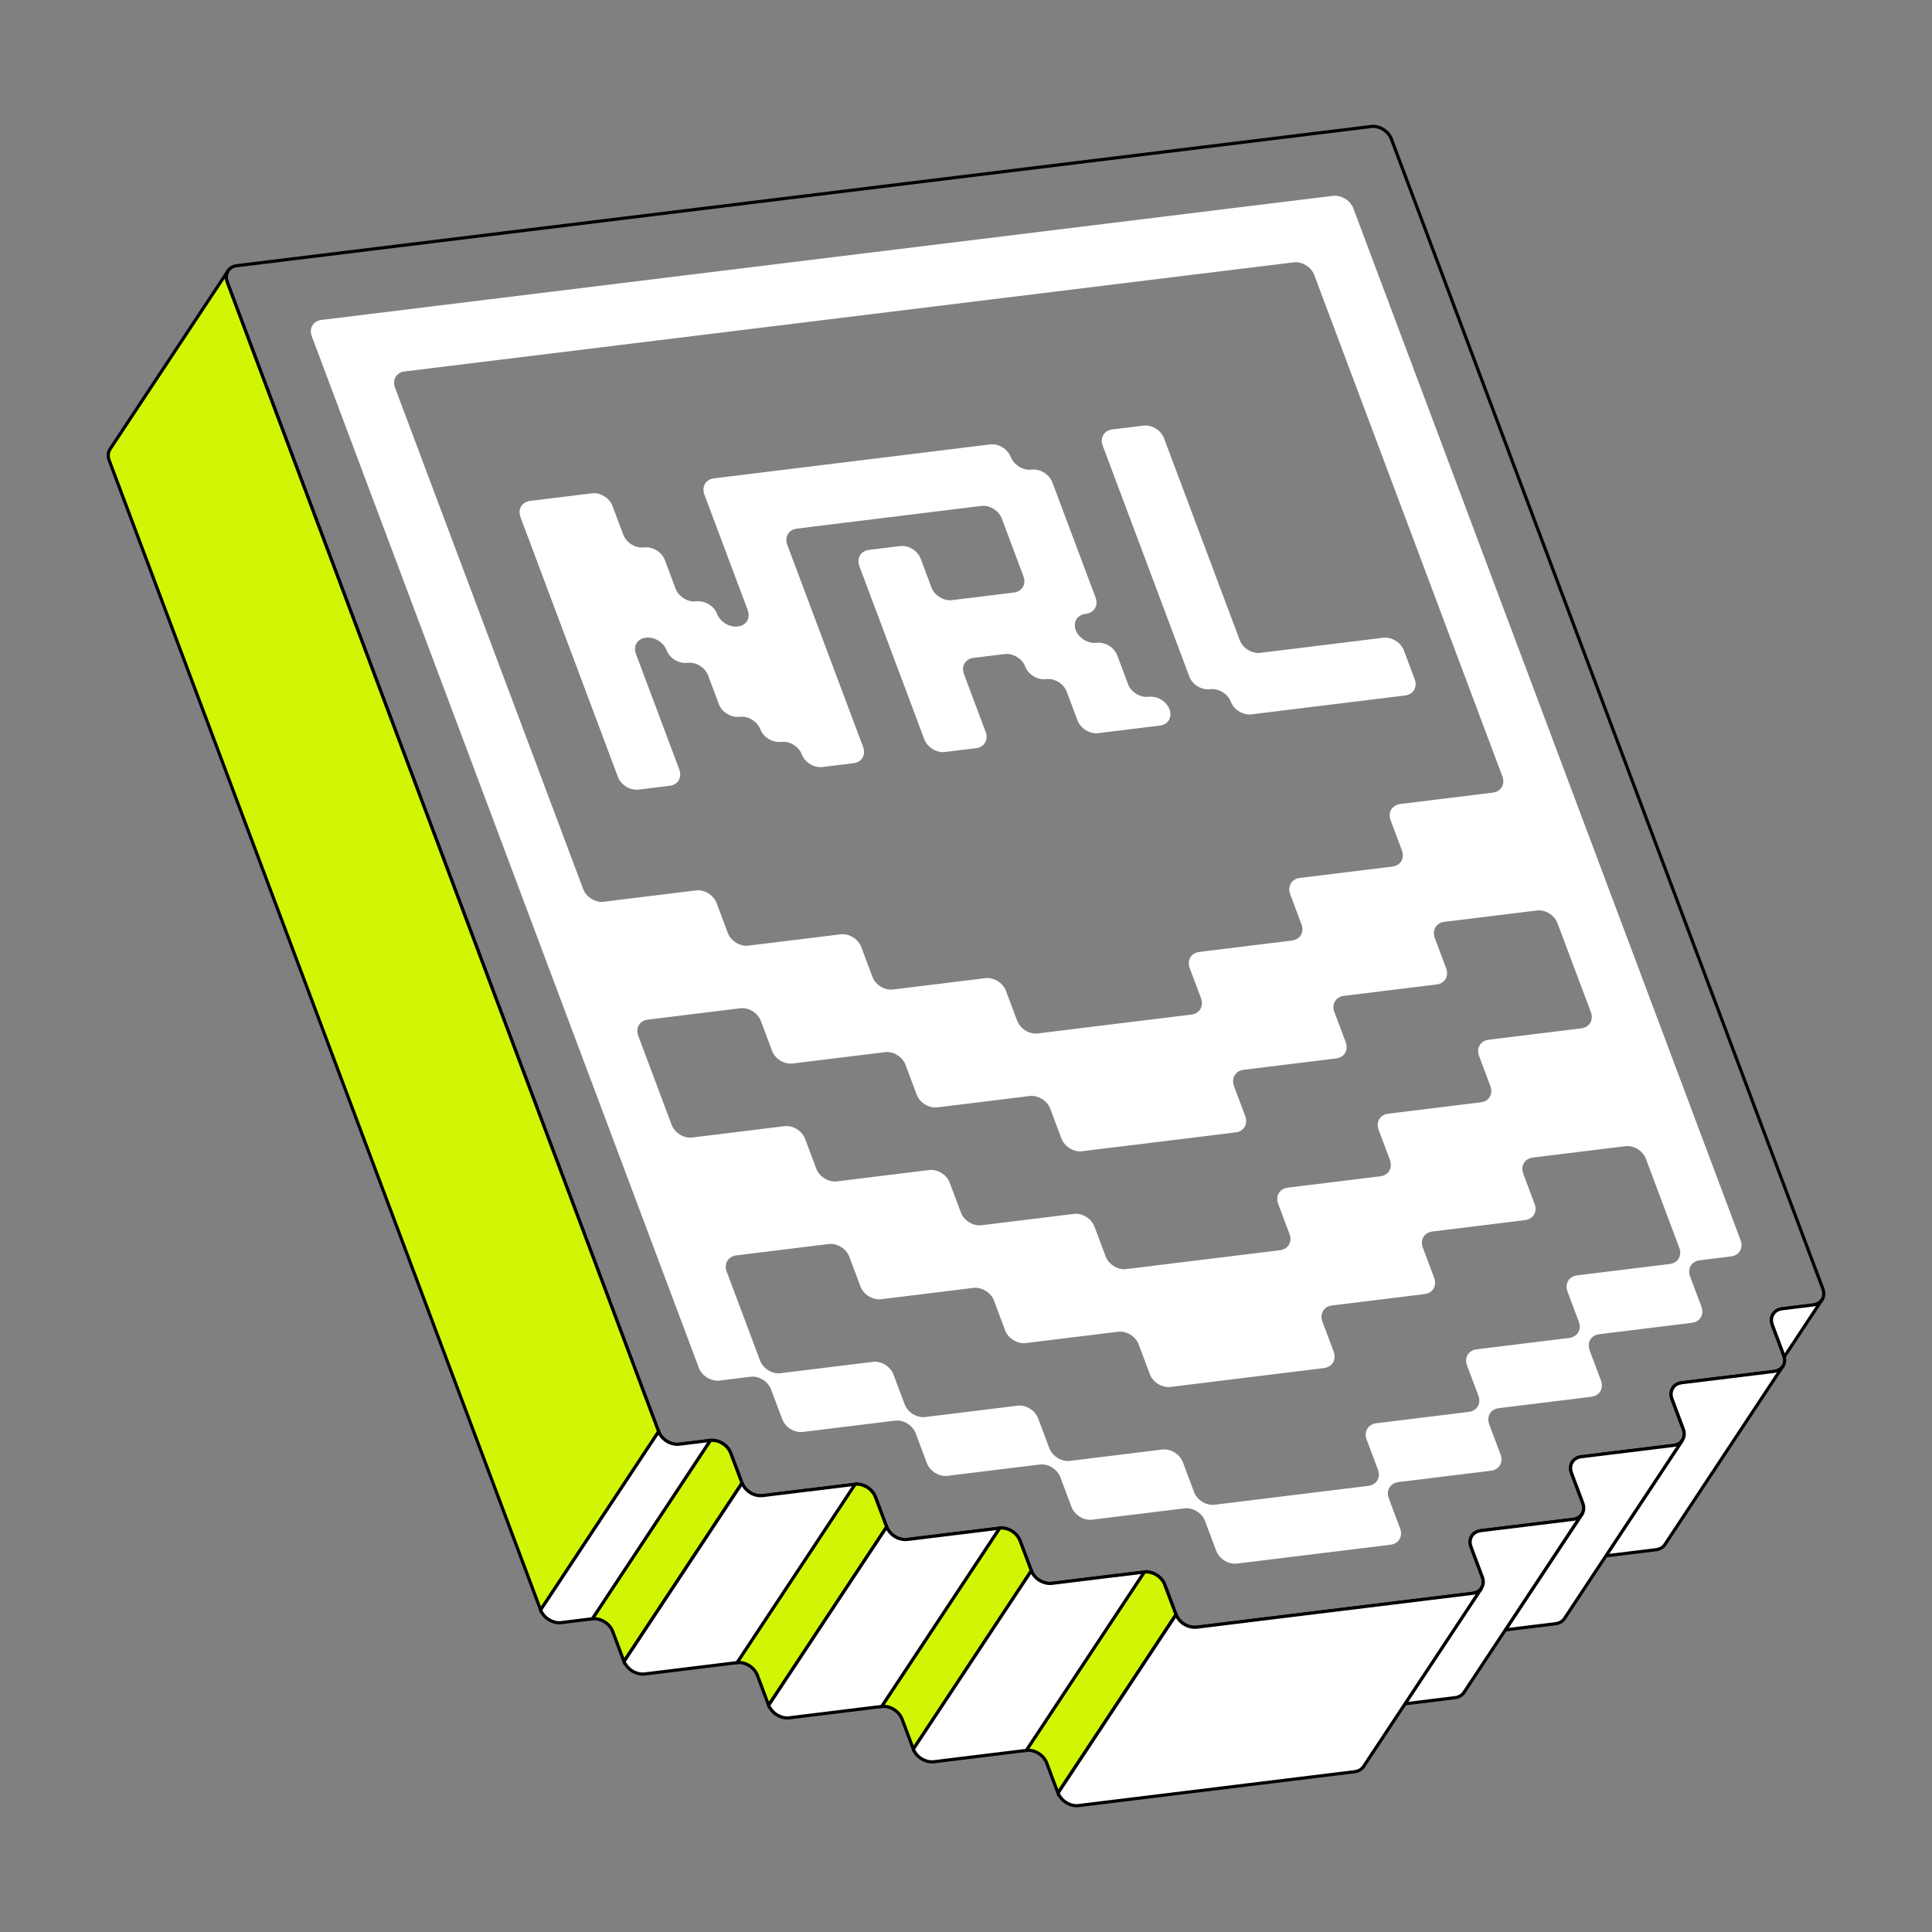
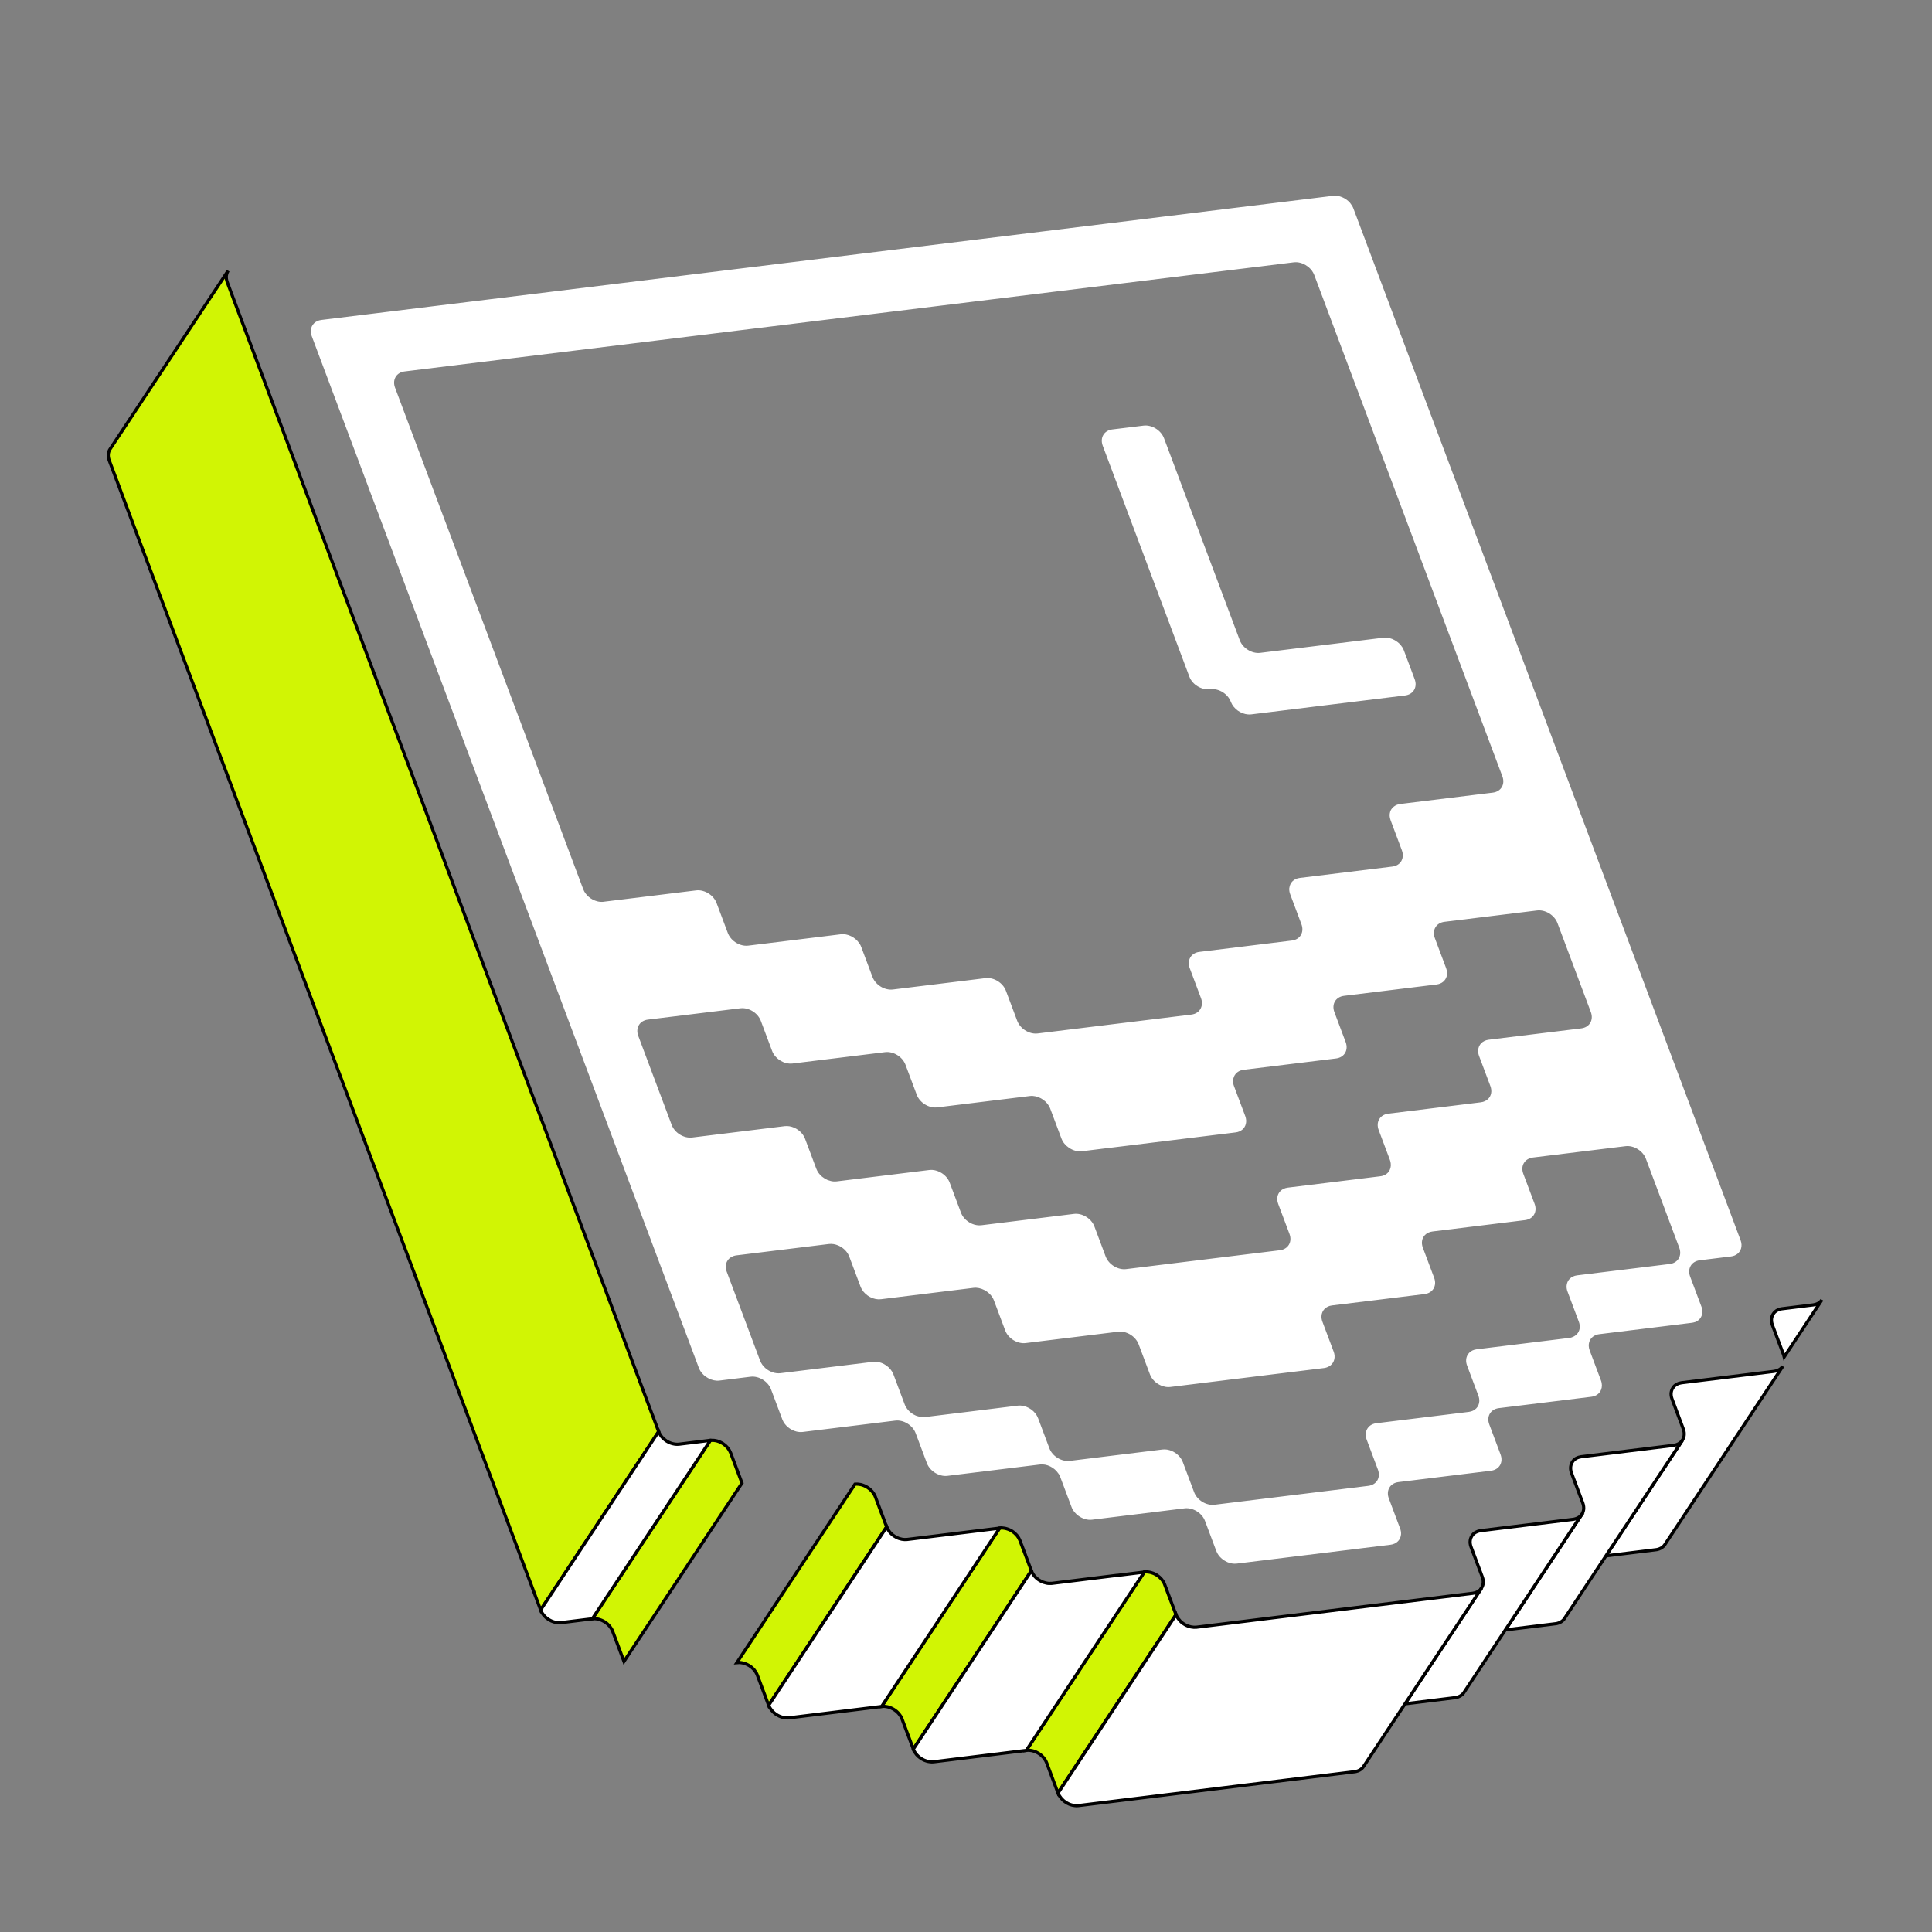
<svg xmlns="http://www.w3.org/2000/svg" width="146" height="146" viewBox="0 0 146 146" fill="none">
  <rect x="0" y="0" width="146" height="146" fill="#808080" stroke="none" />
-   <path d="M103.604 9.554C104.229 9.477 104.921 9.903 105.148 10.509L106.41 13.871L108.082 18.324L109.752 22.777L111.422 27.23L113.094 31.683L114.764 36.136L116.436 40.589L118.106 45.042L119.778 49.495L121.449 53.951L123.121 58.404L124.791 62.857L126.463 67.31L128.133 71.763L129.804 76.216L131.475 80.669L133.145 85.122L134.817 89.575L136.489 94.031L137.749 97.389C137.977 97.993 137.651 98.545 137.026 98.623L134.664 98.913C134.039 98.991 133.713 99.541 133.94 100.143L134.792 102.414C135.019 103.016 134.693 103.566 134.068 103.644L130.571 104.073L127.075 104.502C126.45 104.58 126.124 105.13 126.351 105.731L127.203 108.003C127.43 108.605 127.104 109.155 126.475 109.233L122.978 109.662L119.486 110.091C118.856 110.168 118.531 110.72 118.757 111.32L119.61 113.592C119.836 114.194 119.515 114.744 118.886 114.821L115.389 115.251L111.892 115.68C111.267 115.757 110.942 116.308 111.168 116.909L112.021 119.181C112.247 119.783 111.921 120.333 111.297 120.41L107.8 120.84L103.17 121.408L98.54 121.975L93.911 122.543L90.414 122.973C89.789 123.05 89.097 122.622 88.871 122.022L88.018 119.75C87.793 119.149 87.101 118.723 86.472 118.8L82.975 119.229L79.483 119.658C78.854 119.736 78.162 119.309 77.936 118.708L77.083 116.436C76.858 115.835 76.17 115.408 75.54 115.486L72.043 115.915L68.546 116.344C67.921 116.422 67.229 115.994 67.003 115.394L66.15 113.122C65.926 112.52 65.234 112.094 64.609 112.172L61.112 112.601L57.615 113.03C56.99 113.107 56.298 112.68 56.072 112.08L55.219 109.808C54.993 109.206 54.303 108.78 53.676 108.857L51.314 109.148C50.689 109.225 49.997 108.797 49.769 108.193L48.509 104.835L46.837 100.379L45.166 95.926L43.496 91.473L41.824 87.02L40.154 82.567L38.482 78.114L36.812 73.661L35.142 69.208L33.47 64.755L31.798 60.299L30.126 55.846L28.456 51.393L26.784 46.94L25.114 42.487L23.442 38.034L21.771 33.581L20.101 29.128L18.429 24.675L17.167 21.313C16.94 20.707 17.265 20.157 17.89 20.079L21.387 19.65L26.017 19.082L30.646 18.514L35.276 17.946L39.906 17.378L44.535 16.81L49.169 16.241L53.799 15.673L58.428 15.105L63.058 14.537L67.688 13.969L72.317 13.401L76.947 12.833L81.577 12.265L86.207 11.697L90.841 11.128L95.47 10.56L100.1 9.992L103.597 9.563L103.604 9.554Z" stroke="black" stroke-width="0.24" stroke-miterlimit="10" />
  <path d="M103.358 48.337L101.046 48.622L98.729 48.906L96.416 49.19L95.232 49.336C95.076 49.355 94.915 49.343 94.759 49.303C94.759 49.303 94.759 49.303 94.757 49.303C94.68 49.285 94.604 49.258 94.53 49.227C94.527 49.227 94.525 49.225 94.522 49.223C94.226 49.095 93.962 48.876 93.795 48.601C93.753 48.533 93.718 48.46 93.69 48.385L93.281 47.294L92.464 45.115L91.645 42.931L90.827 40.751L90.008 38.567L89.191 36.387L88.373 34.207L87.964 33.118C87.907 32.966 87.821 32.826 87.714 32.702C87.608 32.578 87.481 32.471 87.342 32.385C87.063 32.213 86.733 32.125 86.421 32.163L85.237 32.308L84.057 32.452C83.432 32.529 83.107 33.08 83.334 33.686L83.743 34.776L84.561 36.956L85.378 39.136L86.199 41.32L87.016 43.5L87.836 45.684L88.653 47.864L89.471 50.044L89.881 51.137C90.107 51.739 90.799 52.165 91.469 52.083C92.099 52.006 92.785 52.429 93.013 53.034C93.21 53.559 93.765 53.952 94.322 53.99C94.328 53.99 94.334 53.99 94.34 53.99C94.413 53.994 94.487 53.993 94.56 53.984L95.547 53.863L95.739 53.84L98.056 53.555L99.026 53.435L100.368 53.27L101.93 53.078L102.685 52.986L104.998 52.701L106.182 52.556C106.807 52.479 107.132 51.928 106.906 51.327L106.497 50.236L106.17 49.363L106.087 49.143C106.061 49.071 106.026 49.004 105.988 48.938C105.986 48.934 105.985 48.93 105.982 48.927C105.963 48.895 105.938 48.867 105.916 48.838C105.89 48.801 105.868 48.765 105.839 48.731C105.769 48.649 105.687 48.578 105.601 48.512C105.361 48.328 105.072 48.207 104.78 48.187C104.702 48.181 104.623 48.182 104.544 48.192L103.36 48.337H103.358Z" fill="white" />
  <path d="M132.545 103.82L130.87 104.026L132.545 103.82Z" fill="white" />
  <path d="M137.63 98.296C137.613 98.316 137.598 98.338 137.578 98.359C137.576 98.36 137.575 98.363 137.572 98.364C137.559 98.377 137.541 98.388 137.527 98.401C137.515 98.411 137.501 98.42 137.487 98.43C137.458 98.452 137.429 98.472 137.397 98.49C137.387 98.496 137.376 98.5 137.366 98.506C137.346 98.516 137.324 98.525 137.303 98.535C137.268 98.55 137.233 98.563 137.197 98.573C137.192 98.573 137.188 98.576 137.184 98.576C137.133 98.591 137.081 98.604 137.026 98.611L134.664 98.902C134.664 98.902 134.662 98.902 134.661 98.902C134.602 98.909 134.548 98.924 134.494 98.939C134.471 98.945 134.449 98.951 134.427 98.96C134.413 98.966 134.399 98.973 134.385 98.979C134.353 98.992 134.321 99.007 134.291 99.023C134.28 99.029 134.268 99.034 134.258 99.04C134.236 99.053 134.218 99.07 134.199 99.084C134.169 99.107 134.138 99.129 134.11 99.156C134.091 99.175 134.077 99.197 134.059 99.217C133.867 99.449 133.805 99.781 133.938 100.131L134.791 102.403C134.808 102.451 134.817 102.498 134.829 102.544L137.684 98.228C137.668 98.252 137.648 98.272 137.629 98.294L137.63 98.296Z" fill="white" stroke="black" stroke-width="0.24" stroke-miterlimit="10" />
  <path d="M126.848 109.101C126.818 109.118 126.784 109.133 126.752 109.147C126.774 109.137 126.797 109.128 126.819 109.117C126.829 109.111 126.84 109.106 126.85 109.101H126.848Z" fill="white" />
  <path d="M134.62 103.38C134.62 103.38 134.617 103.384 134.616 103.386C134.603 103.399 134.585 103.409 134.57 103.422C134.557 103.434 134.543 103.443 134.53 103.453C134.502 103.473 134.473 103.494 134.44 103.511C134.43 103.517 134.42 103.523 134.408 103.527C134.386 103.539 134.363 103.548 134.341 103.558C134.308 103.571 134.274 103.584 134.239 103.595C134.235 103.595 134.23 103.597 134.226 103.599C134.191 103.609 134.154 103.615 134.119 103.622C134.106 103.625 134.093 103.63 134.08 103.631C134.075 103.631 134.073 103.633 134.07 103.634L132.545 103.821L130.869 104.027L130.573 104.063L127.076 104.492C127.016 104.5 126.961 104.516 126.907 104.53C126.885 104.536 126.863 104.542 126.843 104.549C126.828 104.554 126.816 104.561 126.803 104.567C126.77 104.58 126.738 104.595 126.707 104.612C126.695 104.618 126.684 104.624 126.673 104.63C126.653 104.643 126.635 104.657 126.616 104.672C126.586 104.695 126.554 104.717 126.526 104.744C126.507 104.763 126.492 104.784 126.475 104.805C126.282 105.037 126.222 105.368 126.354 105.719L127.206 107.991C127.338 108.341 127.278 108.671 127.084 108.905C127.103 108.883 127.124 108.861 127.14 108.837L121.357 117.576L121.655 117.539L125.152 117.11C125.183 117.107 125.213 117.101 125.241 117.095C125.264 117.091 125.285 117.081 125.308 117.075C125.334 117.067 125.361 117.06 125.386 117.051C125.424 117.038 125.457 117.021 125.491 117.003C125.513 116.992 125.534 116.983 125.555 116.97C125.59 116.948 125.621 116.923 125.653 116.897C125.667 116.885 125.683 116.875 125.698 116.86C125.74 116.819 125.778 116.775 125.81 116.726L134.728 103.247C134.712 103.27 134.692 103.291 134.673 103.313C134.655 103.333 134.641 103.355 134.62 103.376V103.38Z" fill="white" stroke="black" stroke-width="0.24" stroke-miterlimit="10" />
  <path d="M127.025 108.974C127.025 108.974 127.028 108.971 127.029 108.968C127.002 108.996 126.97 109.017 126.938 109.041C126.952 109.031 126.967 109.02 126.98 109.009C126.994 108.996 127.012 108.985 127.025 108.972V108.974Z" fill="white" />
  <path d="M126.645 109.186C126.593 109.2 126.544 109.213 126.488 109.221C126.539 109.213 126.586 109.202 126.634 109.188C126.639 109.188 126.642 109.187 126.646 109.186H126.645Z" fill="white" />
  <path d="M128.08 99.916C128.551 99.748 128.77 99.264 128.575 98.741L127.722 96.469C127.497 95.868 127.821 95.317 128.446 95.24L130.81 94.949C131.2 94.901 131.474 94.668 131.569 94.352C131.626 94.164 131.619 93.945 131.534 93.72L130.773 91.692L130.702 91.501L130.273 90.358L128.601 85.906L126.931 81.453L125.26 77L123.59 72.547L122.754 70.319L121.917 68.091L120.247 63.64L118.575 59.187L116.905 54.734L115.711 51.552L115.233 50.282L113.561 45.831L111.891 41.377L110.221 36.926L108.551 32.473L106.878 28.017L105.626 24.682L105.207 23.564L103.536 19.111L102.274 15.749C102.226 15.619 102.152 15.499 102.065 15.389C102.052 15.372 102.041 15.353 102.026 15.335C101.706 14.966 101.201 14.74 100.732 14.798L97.236 15.227L92.606 15.795L87.972 16.365L83.342 16.933L78.713 17.501L74.083 18.069L69.453 18.637L64.824 19.204L60.194 19.772L55.564 20.34L50.935 20.908L46.301 21.478L41.671 22.046L37.041 22.614L32.412 23.181L27.782 23.75L24.285 24.179C23.817 24.236 23.516 24.561 23.491 24.973C23.482 25.11 23.504 25.258 23.561 25.408L24.823 28.77L26.493 33.222L27.328 35.448L28.163 37.675L29 39.903L29.836 42.131L31.506 46.584L33.177 51.037L34.849 55.488L36.519 59.941L38.189 64.393L39.859 68.846L41.529 73.297L43.2 77.751L44.873 82.206L46.543 86.659L48.213 91.112L49.883 95.564L51.554 100.017L52.055 101.351L52.246 101.861L52.815 103.379C52.843 103.454 52.88 103.527 52.92 103.595C53.068 103.838 53.293 104.035 53.55 104.166C53.804 104.296 54.085 104.362 54.358 104.33L56.722 104.039C57.347 103.962 58.039 104.39 58.265 104.99L59.118 107.261C59.287 107.713 59.718 108.064 60.188 108.181C60.344 108.219 60.505 108.232 60.661 108.213L64.158 107.784L65.016 107.679L67.655 107.355C67.731 107.346 67.808 107.345 67.885 107.349C67.887 107.349 67.89 107.349 67.891 107.349C67.97 107.355 68.049 107.367 68.128 107.387C68.284 107.425 68.436 107.491 68.576 107.577C68.715 107.663 68.842 107.77 68.947 107.892C68.947 107.892 68.947 107.892 68.948 107.894C69.055 108.016 69.139 108.156 69.196 108.307L70.049 110.579C70.077 110.653 70.113 110.726 70.154 110.795C70.268 110.983 70.43 111.144 70.615 111.268C70.906 111.463 71.258 111.57 71.591 111.529L75.088 111.1L78.584 110.671C79.111 110.606 79.675 110.897 79.978 111.347C79.993 111.367 80.009 111.386 80.022 111.408C80.065 111.478 80.1 111.551 80.127 111.625L80.979 113.893C81.078 114.157 81.269 114.383 81.501 114.551C81.801 114.767 82.171 114.886 82.525 114.842L86.022 114.413L89.518 113.983C90.143 113.906 90.835 114.332 91.063 114.938L91.914 117.206C91.999 117.432 92.149 117.633 92.337 117.792C92.348 117.801 92.359 117.809 92.37 117.816C92.488 117.911 92.618 117.992 92.755 118.051C92.98 118.146 93.224 118.188 93.459 118.16L95.564 117.902L96.955 117.731L101.585 117.163L102.974 116.992L105.082 116.734C105.55 116.677 105.85 116.351 105.876 115.938C105.885 115.8 105.861 115.652 105.804 115.502L104.953 113.234C104.839 112.932 104.864 112.643 104.996 112.42C105.127 112.196 105.364 112.04 105.677 112.001L109.174 111.571L112.671 111.142C112.983 111.104 113.221 110.948 113.353 110.726C113.385 110.671 113.411 110.611 113.43 110.548C113.449 110.485 113.461 110.418 113.465 110.349C113.465 110.346 113.465 110.342 113.465 110.339C113.472 110.205 113.45 110.06 113.395 109.913L112.544 107.645C112.316 107.041 112.642 106.489 113.267 106.412L116.763 105.983L120.26 105.553C120.622 105.509 120.878 105.305 120.99 105.028C121.073 104.823 121.08 104.579 120.984 104.324L120.131 102.052C120.047 101.827 120.039 101.608 120.096 101.42C120.115 101.357 120.142 101.297 120.175 101.242C120.307 101.019 120.546 100.862 120.86 100.823L124.357 100.394L125.504 100.253L127.853 99.964C127.935 99.954 128.011 99.935 128.083 99.91L128.08 99.916ZM45.616 68.147C45.46 68.166 45.299 68.154 45.143 68.115C44.674 67.999 44.242 67.646 44.073 67.195L42.811 63.832L41.141 59.381L39.471 54.928L37.799 50.475L36.129 46.022L34.459 41.57L32.785 37.114L31.115 32.661L29.854 29.299C29.657 28.773 29.88 28.284 30.359 28.119C30.428 28.096 30.501 28.078 30.579 28.07L34.076 27.64L38.706 27.072L43.335 26.505L46.809 26.078L47.967 25.936L49.511 25.747L52.601 25.367L57.23 24.799L61.86 24.231L66.49 23.663L71.119 23.095L73.435 22.811L75.75 22.526L80.38 21.958L85.01 21.39L88.714 20.935L89.639 20.821L90.799 20.679L94.275 20.253L97.772 19.823C97.849 19.815 97.929 19.812 98.008 19.818C98.312 19.838 98.615 19.968 98.861 20.167C98.871 20.175 98.884 20.183 98.894 20.191C99.081 20.351 99.23 20.551 99.315 20.774L100.576 24.136L102.246 28.588L103.92 33.044L105.59 37.497L107.26 41.948L108.93 46.401L110.602 50.854L112.272 55.307L113.534 58.67C113.759 59.271 113.434 59.822 112.81 59.899L111.662 60.039L109.313 60.328L106.305 60.698L105.816 60.758C105.623 60.781 105.464 60.852 105.336 60.953C105.254 61.016 105.183 61.089 105.131 61.177C105.098 61.232 105.072 61.292 105.053 61.355C104.996 61.544 105.003 61.762 105.088 61.987L105.94 64.259C106.021 64.473 106.029 64.679 105.981 64.862C105.965 64.92 105.943 64.975 105.917 65.028C105.91 65.041 105.907 65.056 105.899 65.069C105.769 65.292 105.531 65.448 105.216 65.487L101.719 65.916L98.223 66.345C97.777 66.399 97.488 66.697 97.439 67.082C97.436 67.103 97.43 67.12 97.428 67.142C97.428 67.149 97.428 67.157 97.428 67.164C97.424 67.295 97.445 67.436 97.499 67.579L98.35 69.846C98.405 69.993 98.426 70.137 98.42 70.272C98.42 70.275 98.42 70.28 98.42 70.284C98.411 70.421 98.373 70.55 98.307 70.661C98.176 70.883 97.938 71.039 97.626 71.077L94.129 71.506L90.632 71.935C90.007 72.013 89.682 72.563 89.909 73.169L90.761 75.436C90.861 75.707 90.848 75.962 90.752 76.174C90.632 76.436 90.384 76.628 90.037 76.67L86.54 77.099L81.91 77.667L78.413 78.097C78.022 78.145 77.606 77.996 77.292 77.73C77.229 77.677 77.171 77.619 77.118 77.556C77.012 77.432 76.926 77.292 76.869 77.142L76.017 74.873C75.79 74.267 75.099 73.842 74.473 73.918L70.976 74.347L67.48 74.776C67.164 74.814 66.834 74.728 66.555 74.558C66.275 74.385 66.046 74.13 65.933 73.826L65.082 71.559C65.054 71.483 65.018 71.41 64.977 71.341C64.964 71.319 64.946 71.302 64.933 71.28C64.629 70.83 64.064 70.54 63.539 70.604L60.042 71.033L56.545 71.462C56.154 71.51 55.737 71.362 55.423 71.094C55.236 70.935 55.087 70.735 55.002 70.51L54.15 68.239C54.065 68.014 53.915 67.812 53.728 67.653C53.539 67.494 53.315 67.377 53.081 67.319C53.004 67.3 52.923 67.287 52.844 67.281C52.766 67.275 52.687 67.276 52.608 67.287L51.843 67.38L49.111 67.716L45.614 68.145L45.616 68.147ZM52.301 85.96C51.676 86.037 50.984 85.61 50.757 85.005L49.497 81.647L48.235 78.285C48.121 77.983 48.146 77.694 48.278 77.47C48.409 77.247 48.645 77.091 48.959 77.051L52.456 76.622L55.953 76.193C56.186 76.163 56.43 76.206 56.657 76.302C56.731 76.334 56.804 76.372 56.874 76.415C57.013 76.501 57.14 76.607 57.246 76.731C57.353 76.856 57.439 76.996 57.496 77.147L58.347 79.415C58.404 79.567 58.49 79.707 58.597 79.831C58.756 80.016 58.962 80.165 59.187 80.26C59.261 80.292 59.337 80.317 59.414 80.336C59.414 80.336 59.416 80.336 59.417 80.336C59.574 80.374 59.734 80.387 59.89 80.368L63.387 79.939L66.884 79.51C67.513 79.432 68.199 79.856 68.427 80.46L69.278 82.729C69.504 83.334 70.197 83.76 70.827 83.684L74.324 83.255L77.821 82.826C77.9 82.815 77.978 82.814 78.057 82.82C78.612 82.858 79.165 83.25 79.364 83.776L80.216 86.048C80.322 86.328 80.53 86.566 80.783 86.738C81.073 86.934 81.425 87.04 81.758 87L83.337 86.805L83.862 86.741C83.888 86.738 83.923 86.734 83.961 86.73C84.023 86.722 84.1 86.712 84.189 86.702C84.245 86.695 84.305 86.687 84.37 86.68C84.489 86.665 84.621 86.649 84.766 86.632C84.839 86.623 84.915 86.614 84.994 86.604C86.957 86.363 90.673 85.906 91.272 85.833L93.38 85.575C93.784 85.525 94.06 85.275 94.145 84.942C94.192 84.761 94.183 84.557 94.104 84.345L93.251 82.074C93.151 81.806 93.165 81.551 93.26 81.341C93.38 81.079 93.629 80.888 93.975 80.844L97.472 80.415L100.969 79.986C101.594 79.908 101.919 79.358 101.692 78.752L100.84 76.485C100.613 75.879 100.94 75.333 101.565 75.255L105.061 74.826L108.558 74.397C108.952 74.349 109.224 74.115 109.319 73.8C109.376 73.61 109.367 73.391 109.282 73.163L108.431 70.896C108.317 70.594 108.342 70.305 108.473 70.081C108.605 69.858 108.843 69.7 109.158 69.662L112.655 69.233L116.151 68.804C116.776 68.726 117.468 69.153 117.696 69.758L118.958 73.121L120.218 76.479C120.445 77.083 120.12 77.635 119.495 77.713L115.998 78.142L112.501 78.571C112.03 78.629 111.729 78.954 111.703 79.365C111.694 79.502 111.716 79.65 111.773 79.8L112.626 82.072C112.767 82.447 112.694 82.804 112.466 83.037C112.329 83.177 112.136 83.272 111.901 83.301L108.405 83.731L104.908 84.16C104.283 84.237 103.958 84.788 104.184 85.389L105.037 87.661C105.067 87.744 105.086 87.825 105.096 87.905C105.165 88.404 104.851 88.825 104.311 88.89L100.814 89.32L97.317 89.749C97.082 89.778 96.891 89.873 96.754 90.013C96.526 90.247 96.452 90.603 96.593 90.978L97.446 93.25C97.672 93.851 97.347 94.402 96.722 94.479L93.225 94.908L88.595 95.476L85.099 95.906C84.474 95.983 83.782 95.555 83.555 94.955L82.703 92.683C82.477 92.082 81.786 91.656 81.16 91.733L77.663 92.162L74.166 92.591C73.695 92.65 73.187 92.424 72.868 92.054C72.762 91.93 72.676 91.791 72.62 91.641L71.767 89.369C71.71 89.219 71.626 89.08 71.519 88.956C71.413 88.832 71.287 88.725 71.147 88.639C70.938 88.509 70.7 88.429 70.462 88.411C70.458 88.411 70.454 88.411 70.451 88.411C70.375 88.407 70.3 88.409 70.226 88.417L66.729 88.847L63.232 89.276C63.155 89.284 63.075 89.287 62.996 89.282C62.857 89.273 62.72 89.236 62.586 89.187C62.567 89.179 62.548 89.175 62.529 89.168C62.39 89.109 62.261 89.029 62.143 88.934C62.133 88.925 62.12 88.918 62.11 88.909C61.923 88.75 61.774 88.55 61.689 88.325L60.837 86.053C60.809 85.979 60.772 85.906 60.731 85.837C60.689 85.769 60.642 85.703 60.588 85.64C60.429 85.455 60.222 85.306 59.997 85.211C59.772 85.116 59.528 85.074 59.293 85.103L55.797 85.532L52.3 85.962L52.301 85.96ZM126.179 95.519L122.682 95.948L119.185 96.377C118.714 96.436 118.413 96.76 118.387 97.171C118.378 97.309 118.4 97.456 118.457 97.606L119.309 99.878C119.366 100.029 119.388 100.176 119.38 100.313C119.362 100.613 119.196 100.861 118.927 101C118.826 101.052 118.714 101.092 118.584 101.108L115.087 101.537L112.729 101.826L111.59 101.966C111.122 102.024 110.821 102.349 110.796 102.76C110.787 102.898 110.809 103.045 110.866 103.195L111.719 105.467C111.776 105.618 111.798 105.765 111.789 105.902C111.764 106.314 111.463 106.64 110.995 106.696L107.498 107.126L104.001 107.555C103.666 107.596 103.42 107.777 103.296 108.028C103.19 108.243 103.174 108.508 103.277 108.789L104.128 111.056C104.356 111.66 104.029 112.208 103.404 112.285L99.907 112.715L95.278 113.283L91.781 113.712C91.156 113.789 90.466 113.366 90.238 112.761L89.387 110.494C89.245 110.116 88.921 109.808 88.546 109.647C88.321 109.551 88.077 109.51 87.842 109.539L84.345 109.968L80.849 110.398C80.219 110.475 79.527 110.049 79.301 109.447L78.448 107.175C78.251 106.65 77.7 106.257 77.143 106.219C77.064 106.213 76.984 106.216 76.905 106.225L75.507 106.397L73.409 106.656L69.912 107.085C69.833 107.095 69.754 107.096 69.675 107.091C69.556 107.082 69.439 107.053 69.323 107.015C69.285 107.002 69.246 106.993 69.208 106.977C69.204 106.975 69.199 106.972 69.194 106.969C68.975 106.875 68.773 106.729 68.617 106.548C68.596 106.524 68.582 106.498 68.563 106.475C68.532 106.434 68.5 106.394 68.474 106.352C68.431 106.283 68.396 106.21 68.369 106.136L67.516 103.864C67.488 103.79 67.452 103.717 67.411 103.648C67.119 103.165 66.52 102.846 65.974 102.914L62.477 103.343L58.981 103.772C58.59 103.82 58.173 103.671 57.861 103.407C57.673 103.248 57.524 103.046 57.439 102.822L56.678 100.794L56.178 99.459L54.916 96.097C54.796 95.779 54.834 95.476 54.988 95.25C55.062 95.138 55.166 95.046 55.294 94.978C55.397 94.924 55.51 94.884 55.642 94.868L59.139 94.438L62.635 94.009C62.869 93.98 63.114 94.022 63.339 94.117C63.489 94.181 63.631 94.267 63.757 94.374C63.819 94.427 63.878 94.485 63.93 94.546C64.037 94.669 64.121 94.809 64.178 94.96L65.031 97.231C65.059 97.306 65.095 97.379 65.136 97.447C65.428 97.931 66.027 98.249 66.574 98.182L70.071 97.752L73.568 97.323C73.842 97.29 74.125 97.355 74.378 97.485C74.707 97.655 74.984 97.933 75.111 98.274L75.963 100.545C76.188 101.147 76.882 101.573 77.51 101.496L81.006 101.067L84.503 100.637C84.738 100.608 84.982 100.651 85.207 100.745C85.582 100.905 85.905 101.213 86.046 101.588L86.899 103.86C87.04 104.235 87.363 104.543 87.738 104.702C87.763 104.712 87.79 104.718 87.814 104.728C87.941 104.775 88.073 104.809 88.206 104.817C88.21 104.817 88.213 104.817 88.217 104.817C88.292 104.822 88.368 104.82 88.442 104.812L90.546 104.553C90.642 104.541 90.819 104.52 91.054 104.49C91.349 104.454 91.737 104.407 92.18 104.352C92.356 104.33 92.543 104.308 92.734 104.283C92.927 104.26 93.124 104.235 93.327 104.21C93.517 104.187 93.71 104.163 93.904 104.14C94.136 104.111 94.37 104.083 94.602 104.054C94.887 104.019 95.168 103.984 95.441 103.95C95.552 103.937 95.663 103.922 95.77 103.909C96.046 103.876 96.309 103.844 96.551 103.813C96.57 103.81 96.59 103.809 96.609 103.806C96.758 103.788 96.898 103.771 97.028 103.755C97.118 103.743 97.202 103.733 97.282 103.724C97.406 103.709 97.517 103.695 97.614 103.683C97.716 103.67 97.802 103.66 97.869 103.651C97.903 103.647 97.932 103.644 97.956 103.641L100.064 103.382C100.128 103.375 100.185 103.359 100.242 103.341C100.278 103.331 100.31 103.317 100.344 103.303C100.424 103.27 100.494 103.226 100.557 103.173C100.7 103.055 100.795 102.898 100.835 102.715C100.871 102.543 100.862 102.351 100.788 102.153L99.935 99.881C99.878 99.731 99.856 99.583 99.865 99.446C99.891 99.034 100.191 98.709 100.659 98.652L104.156 98.223L107.653 97.793C107.965 97.755 108.203 97.598 108.335 97.376C108.4 97.265 108.44 97.136 108.449 96.999C108.457 96.862 108.435 96.714 108.378 96.564L107.526 94.292C107.384 93.917 107.459 93.561 107.686 93.327C107.824 93.187 108.015 93.092 108.25 93.063L111.747 92.634L115.243 92.204C115.873 92.127 116.194 91.577 115.968 90.975L115.115 88.703C114.889 88.102 115.214 87.552 115.843 87.474L119.34 87.045L122.837 86.616C123.462 86.538 124.154 86.966 124.379 87.566L125.64 90.928L126.141 92.263L126.901 94.291C127.128 94.892 126.802 95.443 126.177 95.52L126.179 95.519Z" fill="white" />
-   <path d="M44.739 37.278L43.559 37.423L41.242 37.708L40.062 37.852C39.433 37.929 39.108 38.48 39.335 39.086L39.744 40.176L40.562 42.356L41.379 44.536L42.198 46.72L43.016 48.9L43.835 51.084L44.653 53.264L45.47 55.444L46.289 57.628L46.698 58.718C46.84 59.094 47.162 59.402 47.539 59.561C47.564 59.571 47.59 59.577 47.617 59.587C47.688 59.613 47.761 59.634 47.836 59.648C47.973 59.675 48.11 59.686 48.246 59.67L49.425 59.526L50.605 59.381C51.234 59.304 51.56 58.752 51.334 58.152L50.925 57.061L50.106 54.877L49.288 52.697L48.471 50.517L48.06 49.424C47.836 48.822 48.155 48.272 48.785 48.195C48.793 48.195 48.8 48.195 48.809 48.195C48.817 48.195 48.824 48.19 48.831 48.19C49.456 48.113 50.148 48.541 50.373 49.141C50.601 49.745 51.293 50.173 51.963 50.09C52.592 50.012 53.283 50.434 53.511 51.04L53.919 52.131L54.328 53.221C54.553 53.823 55.246 54.249 55.917 54.166C56.379 54.109 56.877 54.33 57.197 54.692C57.201 54.696 57.206 54.7 57.21 54.705C57.225 54.722 57.236 54.741 57.249 54.759C57.336 54.868 57.41 54.988 57.458 55.117C57.507 55.243 57.578 55.36 57.661 55.468C57.677 55.49 57.691 55.512 57.708 55.533C57.711 55.535 57.714 55.538 57.717 55.54C58.039 55.905 58.55 56.125 59.053 56.064C59.678 55.987 60.368 56.41 60.594 57.014C60.791 57.54 61.346 57.933 61.901 57.971C61.908 57.971 61.917 57.971 61.925 57.971C61.996 57.974 62.068 57.974 62.138 57.965L62.933 57.867L63.317 57.82L64.501 57.676C65.126 57.599 65.452 57.048 65.225 56.447L64.853 55.457L64.815 55.357L64.678 54.991L63.996 53.173L63.179 50.993L62.361 48.814L61.542 46.63L60.724 44.45L59.905 42.266L59.496 41.175C59.27 40.574 59.596 40.022 60.221 39.946L61.4 39.801L63.717 39.516L66.03 39.232L68.347 38.947L70.664 38.662L72.977 38.378L74.161 38.232C74.467 38.194 74.791 38.278 75.067 38.445C75.353 38.617 75.589 38.877 75.704 39.182L76.113 40.273L76.932 42.457L77.341 43.547C77.567 44.149 77.241 44.699 76.617 44.777L75.432 44.923L73.12 45.208L71.936 45.352C71.623 45.39 71.293 45.302 71.014 45.13C71.007 45.126 71.001 45.12 70.994 45.115C70.863 45.032 70.741 44.93 70.641 44.813C70.612 44.78 70.588 44.742 70.563 44.707C70.541 44.676 70.517 44.648 70.498 44.618C70.455 44.549 70.42 44.476 70.392 44.402L69.984 43.311L69.575 42.22C69.518 42.069 69.432 41.928 69.325 41.806C69.325 41.806 69.325 41.806 69.325 41.804C69.058 41.495 68.664 41.287 68.268 41.26C68.189 41.254 68.111 41.257 68.032 41.266L66.848 41.411L65.668 41.556C65.519 41.575 65.389 41.62 65.277 41.687C65.271 41.69 65.265 41.692 65.259 41.696C64.915 41.912 64.774 42.336 64.945 42.79L65.354 43.88L66.172 46.06L66.991 48.244L67.808 50.424L68.626 52.604L69.445 54.788L69.854 55.879C70.051 56.404 70.606 56.797 71.16 56.835C71.239 56.841 71.32 56.839 71.397 56.829L72.577 56.685L73.761 56.54C74.386 56.463 74.711 55.912 74.485 55.311L74.076 54.22L73.257 52.036L72.848 50.945C72.622 50.344 72.948 49.793 73.572 49.716L74.069 49.655L74.755 49.57L75.935 49.425C76.012 49.417 76.092 49.414 76.171 49.42C76.726 49.458 77.279 49.85 77.478 50.376C77.703 50.977 78.395 51.404 79.071 51.321C79.696 51.243 80.388 51.671 80.614 52.271L81.024 53.364L81.433 54.455C81.63 54.981 82.185 55.373 82.74 55.411C82.819 55.417 82.897 55.416 82.976 55.406L84.156 55.261L86.473 54.976L87.653 54.832C88.282 54.754 88.603 54.204 88.377 53.602C88.347 53.525 88.311 53.451 88.267 53.379C87.974 52.897 87.377 52.585 86.788 52.656C86.163 52.734 85.473 52.307 85.246 51.707C85.246 51.707 85.246 51.707 85.246 51.706L84.836 50.611L84.427 49.52C84.427 49.52 84.427 49.52 84.427 49.519C84.201 48.919 83.511 48.492 82.836 48.576C82.245 48.649 81.599 48.269 81.34 47.719C81.325 47.687 81.306 47.657 81.294 47.625C81.067 47.019 81.394 46.473 82.019 46.396C82.693 46.313 83.019 45.762 82.791 45.156L82.709 44.937L82.382 44.067L81.729 42.327L81.564 41.888L80.745 39.703L79.928 37.523L79.519 36.434C79.51 36.413 79.499 36.394 79.488 36.372C79.239 35.805 78.577 35.409 77.926 35.488C77.345 35.56 76.713 35.195 76.444 34.662C76.424 34.621 76.4 34.58 76.383 34.538C76.298 34.312 76.148 34.11 75.961 33.951C75.913 33.91 75.862 33.875 75.809 33.841C75.791 33.83 75.777 33.817 75.759 33.805C75.481 33.633 75.151 33.545 74.838 33.583L73.659 33.727L71.341 34.012L69.029 34.297L66.712 34.582L64.395 34.866L62.082 35.15L59.765 35.434L57.453 35.719L55.136 36.004L53.956 36.148C53.331 36.226 53.005 36.776 53.233 37.382L53.642 38.472L54.459 40.652L55.277 42.832L56.096 45.016L56.505 46.107C56.528 46.17 56.543 46.231 56.555 46.292C56.655 46.818 56.34 47.268 55.781 47.336C55.772 47.336 55.763 47.336 55.756 47.336C55.747 47.336 55.74 47.341 55.731 47.342C55.173 47.411 54.566 47.078 54.28 46.578C54.245 46.517 54.213 46.456 54.188 46.39C54.16 46.316 54.124 46.243 54.083 46.174C53.789 45.691 53.186 45.374 52.599 45.446C52.056 45.513 51.465 45.199 51.17 44.723C51.125 44.65 51.085 44.574 51.056 44.495L50.646 43.401L50.237 42.311C50.208 42.232 50.169 42.156 50.123 42.083C49.828 41.607 49.23 41.295 48.644 41.366C48.05 41.439 47.402 41.057 47.143 40.502C47.13 40.473 47.113 40.445 47.101 40.414L46.692 39.324L46.283 38.233C46.17 37.931 45.94 37.672 45.66 37.5C45.381 37.328 45.051 37.24 44.739 37.278Z" fill="white" />
  <path d="M119.434 114.564C119.434 114.564 119.437 114.56 119.438 114.559C119.41 114.585 119.378 114.608 119.348 114.632C119.361 114.621 119.375 114.613 119.389 114.601C119.403 114.589 119.421 114.578 119.434 114.564Z" fill="white" />
  <path d="M119.045 114.777C119.045 114.777 119.053 114.774 119.057 114.774C119.003 114.79 118.947 114.805 118.888 114.812C118.944 114.805 118.996 114.792 119.047 114.777H119.045Z" fill="white" />
  <path d="M119.26 114.69C119.229 114.708 119.197 114.723 119.165 114.736C119.187 114.727 119.209 114.717 119.229 114.706C119.239 114.701 119.25 114.695 119.26 114.69Z" fill="white" />
  <path d="M127.082 108.907C127.064 108.928 127.05 108.95 127.031 108.969C127.029 108.97 127.028 108.972 127.026 108.975C127.013 108.988 126.996 108.998 126.981 109.011C126.968 109.023 126.952 109.032 126.939 109.043C126.91 109.065 126.882 109.084 126.85 109.103C126.839 109.109 126.829 109.113 126.819 109.119C126.797 109.129 126.775 109.14 126.752 109.15C126.718 109.164 126.682 109.178 126.645 109.188C126.641 109.188 126.638 109.191 126.634 109.191C126.587 109.204 126.539 109.216 126.488 109.223C126.483 109.223 126.479 109.226 126.474 109.226L122.978 109.655L121.232 109.87L119.485 110.084C119.485 110.084 119.485 110.084 119.484 110.084C119.424 110.092 119.369 110.108 119.315 110.122C119.293 110.128 119.269 110.134 119.249 110.143C119.233 110.148 119.218 110.156 119.202 110.163C119.172 110.176 119.142 110.189 119.115 110.204C119.101 110.21 119.09 110.216 119.078 110.223C119.058 110.236 119.04 110.251 119.023 110.265C118.99 110.289 118.958 110.311 118.932 110.338C118.913 110.357 118.897 110.379 118.88 110.401C118.687 110.633 118.627 110.963 118.758 111.314L119.611 113.585C119.742 113.936 119.684 114.266 119.491 114.498C119.51 114.476 119.531 114.455 119.547 114.432L113.767 123.169L114.062 123.132L117.558 122.703C117.589 122.7 117.62 122.694 117.649 122.688C117.672 122.684 117.694 122.675 117.716 122.668C117.742 122.661 117.77 122.653 117.795 122.645C117.833 122.631 117.866 122.614 117.901 122.596C117.923 122.586 117.945 122.576 117.966 122.563C118.001 122.541 118.031 122.516 118.062 122.49C118.077 122.477 118.094 122.467 118.109 122.452C118.151 122.411 118.189 122.367 118.221 122.318L121.357 117.577L127.14 108.839C127.124 108.864 127.102 108.884 127.083 108.906L127.082 108.907Z" fill="white" stroke="black" stroke-width="0.24" stroke-miterlimit="10" />
-   <path d="M111.668 120.28C111.638 120.298 111.606 120.311 111.574 120.326C111.596 120.317 111.617 120.308 111.637 120.296C111.647 120.29 111.657 120.285 111.668 120.28Z" fill="white" />
  <path d="M111.297 120.403C111.352 120.395 111.404 120.382 111.455 120.368C111.459 120.368 111.463 120.365 111.468 120.363C111.414 120.379 111.358 120.395 111.297 120.403Z" fill="white" />
  <path d="M111.842 120.153C111.842 120.153 111.845 120.149 111.847 120.147C111.819 120.175 111.787 120.197 111.755 120.22C111.768 120.21 111.783 120.2 111.796 120.19C111.81 120.177 111.828 120.166 111.841 120.153H111.842Z" fill="white" />
  <path d="M119.49 114.497C119.473 114.518 119.458 114.54 119.438 114.559C119.436 114.56 119.435 114.563 119.434 114.564C119.42 114.578 119.403 114.588 119.388 114.601C119.375 114.613 119.361 114.621 119.347 114.632C119.32 114.652 119.29 114.673 119.258 114.69C119.248 114.696 119.238 114.702 119.228 114.706C119.207 114.716 119.185 114.725 119.163 114.735C119.128 114.75 119.093 114.763 119.055 114.775C119.051 114.775 119.048 114.778 119.044 114.778C118.993 114.792 118.942 114.807 118.885 114.813L118.54 114.855L115.388 115.242L111.891 115.671C111.83 115.678 111.774 115.695 111.719 115.711C111.697 115.716 111.675 115.722 111.655 115.73C111.64 115.734 111.627 115.741 111.614 115.749C111.582 115.762 111.55 115.776 111.519 115.794C111.507 115.8 111.496 115.805 111.485 115.811C111.465 115.823 111.447 115.839 111.43 115.852C111.398 115.876 111.366 115.899 111.339 115.925C111.32 115.944 111.304 115.968 111.287 115.988C111.094 116.22 111.034 116.55 111.166 116.9L112.018 119.172C112.15 119.523 112.09 119.853 111.897 120.085C111.916 120.063 111.936 120.042 111.952 120.019L106.171 128.757L106.467 128.721L109.964 128.291C109.995 128.288 110.025 128.283 110.054 128.277C110.078 128.272 110.1 128.264 110.122 128.256C110.148 128.249 110.174 128.243 110.199 128.233C110.237 128.22 110.271 128.202 110.304 128.185C110.326 128.173 110.348 128.163 110.368 128.151C110.403 128.129 110.434 128.105 110.465 128.08C110.479 128.067 110.497 128.056 110.511 128.043C110.554 128.002 110.59 127.959 110.622 127.912C110.622 127.912 110.622 127.912 110.622 127.91L113.76 123.168L119.54 114.432C119.524 114.455 119.504 114.475 119.485 114.497H119.49Z" fill="white" stroke="black" stroke-width="0.24" stroke-miterlimit="10" />
  <path d="M88.017 119.743C87.989 119.67 87.956 119.601 87.915 119.534C87.902 119.512 87.886 119.492 87.871 119.47C87.842 119.426 87.813 119.384 87.779 119.343C87.759 119.319 87.737 119.297 87.715 119.276C87.684 119.243 87.655 119.213 87.623 119.184C87.62 119.181 87.617 119.178 87.614 119.175C87.589 119.153 87.561 119.132 87.535 119.112C87.499 119.084 87.462 119.057 87.424 119.032C87.395 119.013 87.366 118.997 87.335 118.981C87.296 118.959 87.256 118.938 87.216 118.919C87.183 118.905 87.153 118.893 87.121 118.881C87.093 118.871 87.065 118.862 87.037 118.854C87.023 118.849 87.01 118.843 86.995 118.839C86.962 118.83 86.928 118.821 86.894 118.814C86.852 118.805 86.81 118.798 86.766 118.794C86.732 118.789 86.7 118.786 86.666 118.785C86.601 118.782 86.535 118.782 86.471 118.791L77.552 132.27C77.616 132.262 77.682 132.262 77.747 132.265C77.781 132.265 77.815 132.27 77.848 132.274C77.891 132.278 77.934 132.286 77.977 132.294C78.01 132.302 78.044 132.309 78.076 132.319C78.118 132.331 78.159 132.345 78.2 132.36C78.232 132.372 78.264 132.385 78.296 132.399C78.337 132.418 78.377 132.439 78.415 132.461C78.444 132.477 78.475 132.494 78.504 132.512C78.542 132.537 78.578 132.564 78.615 132.592C78.641 132.613 78.667 132.632 78.692 132.653C78.728 132.684 78.761 132.719 78.793 132.753C78.815 132.775 78.837 132.797 78.857 132.82C78.891 132.859 78.92 132.903 78.949 132.945C78.964 132.967 78.981 132.988 78.994 133.01C79.034 133.077 79.069 133.146 79.096 133.219L79.949 135.49L88.867 122.012L88.014 119.74L88.017 119.743Z" fill="#D1F504" stroke="black" stroke-width="0.24" stroke-miterlimit="10" />
  <path d="M111.9 120.086C111.883 120.107 111.868 120.129 111.848 120.149C111.846 120.15 111.845 120.153 111.843 120.155C111.83 120.168 111.813 120.18 111.798 120.191C111.785 120.203 111.77 120.212 111.757 120.222C111.73 120.242 111.7 120.263 111.668 120.28C111.658 120.285 111.648 120.291 111.638 120.296C111.617 120.307 111.595 120.315 111.575 120.326C111.54 120.34 111.505 120.353 111.468 120.364C111.464 120.364 111.459 120.367 111.455 120.368C111.404 120.383 111.353 120.396 111.297 120.403L108.097 120.796L107.801 120.832L103.17 121.4L100.311 121.751L98.538 121.968L95.201 122.378L93.909 122.538L90.412 122.967C90.348 122.974 90.282 122.974 90.218 122.971C90.078 122.965 89.938 122.936 89.802 122.888C89.79 122.884 89.778 122.881 89.767 122.876C89.735 122.865 89.704 122.853 89.673 122.838C89.673 122.838 89.673 122.838 89.672 122.838C89.631 122.819 89.592 122.799 89.554 122.777C89.554 122.777 89.554 122.777 89.552 122.777C89.454 122.722 89.361 122.659 89.276 122.584C89.241 122.554 89.209 122.519 89.175 122.485C89.175 122.485 89.175 122.485 89.174 122.484C89.13 122.438 89.091 122.39 89.054 122.339C89.043 122.323 89.031 122.308 89.021 122.292C89.021 122.292 89.019 122.291 89.019 122.289C89.005 122.269 88.989 122.25 88.977 122.228C88.938 122.161 88.902 122.092 88.875 122.019L79.957 135.498C79.985 135.571 80.018 135.64 80.059 135.707C80.072 135.729 80.09 135.749 80.105 135.771C80.134 135.815 80.163 135.857 80.197 135.897C80.217 135.92 80.239 135.942 80.261 135.964C80.293 135.999 80.326 136.032 80.361 136.064C80.386 136.086 80.412 136.105 80.439 136.126C80.475 136.154 80.512 136.181 80.55 136.206C80.579 136.225 80.608 136.241 80.637 136.257C80.677 136.279 80.716 136.3 80.757 136.318C80.789 136.333 80.82 136.345 80.852 136.358C80.893 136.374 80.934 136.387 80.976 136.399C81.01 136.408 81.043 136.416 81.075 136.424C81.118 136.432 81.16 136.44 81.202 136.444C81.236 136.448 81.27 136.451 81.303 136.453C81.319 136.453 81.337 136.457 81.353 136.457C81.401 136.457 81.449 136.454 81.497 136.448L84.994 136.019L89.624 135.451L94.253 134.883L98.883 134.315L102.38 133.886C102.41 133.882 102.44 133.877 102.469 133.872C102.492 133.867 102.514 133.858 102.536 133.851C102.562 133.844 102.588 133.836 102.613 133.828C102.651 133.815 102.685 133.797 102.718 133.78C102.74 133.768 102.762 133.759 102.783 133.746C102.818 133.724 102.848 133.699 102.879 133.673C102.894 133.66 102.911 133.65 102.924 133.636C102.967 133.596 103.005 133.552 103.037 133.502L106.174 128.762L111.956 120.023C111.94 120.047 111.919 120.067 111.9 120.089V120.086Z" fill="white" stroke="black" stroke-width="0.24" stroke-miterlimit="10" />
  <path d="M77.264 116.915L77.082 116.427C77.072 116.401 77.057 116.378 77.046 116.351C77.025 116.306 77.006 116.261 76.981 116.219C76.968 116.197 76.952 116.176 76.938 116.154C76.908 116.111 76.879 116.068 76.846 116.027C76.825 116.004 76.803 115.982 76.781 115.96C76.754 115.931 76.724 115.902 76.695 115.874C76.689 115.87 76.686 115.864 76.68 115.859C76.656 115.838 76.629 115.819 76.603 115.798C76.591 115.789 76.578 115.781 76.567 115.77C76.542 115.753 76.518 115.734 76.494 115.716C76.464 115.697 76.435 115.681 76.406 115.665C76.391 115.656 76.375 115.649 76.361 115.642C76.336 115.629 76.313 115.616 76.286 115.604C76.256 115.589 76.224 115.578 76.191 115.566C76.15 115.55 76.108 115.537 76.067 115.524C76.034 115.515 76.002 115.506 75.968 115.499C75.926 115.49 75.883 115.483 75.84 115.478C75.806 115.474 75.772 115.471 75.739 115.47C75.675 115.467 75.609 115.467 75.545 115.474C75.545 115.474 75.543 115.474 75.542 115.474L66.624 128.953C66.688 128.945 66.754 128.945 66.82 128.948C66.853 128.948 66.887 128.953 66.92 128.957C66.963 128.961 67.007 128.969 67.049 128.978C67.082 128.985 67.116 128.992 67.148 129.002C67.191 129.014 67.231 129.029 67.272 129.045C67.304 129.056 67.337 129.069 67.367 129.084C67.408 129.103 67.448 129.124 67.485 129.145C67.515 129.161 67.545 129.179 67.573 129.197C67.611 129.221 67.647 129.249 67.684 129.277C67.71 129.297 67.737 129.316 67.763 129.338C67.798 129.37 67.831 129.404 67.864 129.437C67.885 129.459 67.907 129.481 67.928 129.506C67.961 129.545 67.991 129.589 68.02 129.632C68.034 129.653 68.052 129.674 68.065 129.696C68.105 129.763 68.139 129.833 68.167 129.905L69.02 132.176L77.938 118.698L77.267 116.912L77.264 116.915Z" fill="#D1F504" stroke="black" stroke-width="0.24" stroke-miterlimit="10" />
  <path d="M84.339 119.055L82.974 119.223L79.482 119.653C79.456 119.656 79.429 119.653 79.403 119.654C79.364 119.654 79.326 119.658 79.286 119.657C79.149 119.653 79.015 119.623 78.882 119.578C78.866 119.572 78.848 119.568 78.832 119.562C78.8 119.55 78.769 119.537 78.737 119.524C78.696 119.505 78.657 119.485 78.618 119.463C78.52 119.407 78.426 119.345 78.34 119.27C78.304 119.238 78.272 119.204 78.239 119.171C78.239 119.171 78.239 119.171 78.238 119.169C78.218 119.147 78.194 119.127 78.175 119.104C78.142 119.064 78.112 119.02 78.083 118.978C78.083 118.978 78.082 118.975 78.08 118.974C78.053 118.931 78.028 118.889 78.004 118.844C77.981 118.799 77.955 118.753 77.937 118.705L69.019 132.184C69.047 132.257 69.081 132.325 69.122 132.393C69.135 132.414 69.151 132.435 69.165 132.457C69.195 132.501 69.224 132.543 69.257 132.584C69.278 132.607 69.3 132.629 69.322 132.651C69.355 132.686 69.388 132.72 69.424 132.752C69.449 132.774 69.475 132.793 69.501 132.813C69.538 132.841 69.574 132.869 69.614 132.893C69.643 132.912 69.672 132.928 69.701 132.944C69.741 132.966 69.78 132.987 69.821 133.006C69.853 133.02 69.884 133.032 69.916 133.044C69.957 133.06 69.999 133.073 70.041 133.086C70.075 133.095 70.107 133.104 70.141 133.111C70.183 133.12 70.227 133.127 70.269 133.131C70.303 133.136 70.337 133.139 70.37 133.14C70.388 133.14 70.404 133.144 70.42 133.144C70.469 133.144 70.517 133.142 70.566 133.136L74.058 132.706L77.555 132.277L86.474 118.799L84.344 119.06L84.339 119.055Z" fill="white" stroke="black" stroke-width="0.24" stroke-miterlimit="10" />
  <path d="M67.004 115.386L66.929 115.189L66.151 113.114C66.123 113.041 66.09 112.973 66.049 112.906C66.035 112.884 66.018 112.863 66.003 112.841C65.974 112.798 65.945 112.755 65.911 112.714C65.892 112.691 65.869 112.671 65.847 112.647C65.84 112.64 65.834 112.634 65.827 112.627C65.8 112.599 65.774 112.571 65.745 112.546C65.72 112.525 65.692 112.504 65.666 112.484C65.64 112.463 65.614 112.446 65.587 112.427C65.576 112.419 65.565 112.411 65.555 112.403C65.526 112.384 65.497 112.368 65.468 112.352C65.428 112.33 65.39 112.31 65.349 112.291C65.317 112.276 65.287 112.265 65.254 112.252C65.213 112.235 65.171 112.222 65.13 112.209C65.097 112.2 65.065 112.192 65.031 112.184C65.018 112.181 65.006 112.181 64.993 112.179C64.964 112.174 64.933 112.168 64.904 112.164C64.87 112.16 64.838 112.157 64.805 112.155C64.739 112.152 64.673 112.152 64.609 112.16L55.691 125.638C55.756 125.631 55.821 125.631 55.886 125.634C55.919 125.634 55.953 125.638 55.986 125.643C56.029 125.647 56.071 125.654 56.113 125.663C56.147 125.67 56.181 125.678 56.213 125.688C56.255 125.7 56.296 125.714 56.337 125.73C56.369 125.742 56.401 125.755 56.432 125.77C56.472 125.789 56.512 125.809 56.55 125.831C56.579 125.847 56.61 125.865 56.639 125.882C56.677 125.907 56.713 125.935 56.75 125.962C56.776 125.983 56.804 126.002 56.829 126.024C56.865 126.056 56.897 126.089 56.929 126.124C56.951 126.146 56.973 126.168 56.994 126.192C57.027 126.231 57.056 126.275 57.086 126.319C57.1 126.341 57.118 126.359 57.13 126.383C57.169 126.45 57.204 126.52 57.232 126.592L58.084 128.863L67.002 115.385L67.004 115.386Z" fill="#D1F504" stroke="black" stroke-width="0.24" stroke-miterlimit="10" />
-   <path d="M72.042 115.908L69.31 116.244L68.545 116.337C68.545 116.337 68.538 116.337 68.534 116.337C68.474 116.344 68.412 116.344 68.351 116.342C68.221 116.337 68.093 116.311 67.966 116.269C67.944 116.261 67.921 116.255 67.899 116.247C67.867 116.235 67.836 116.222 67.805 116.209C67.788 116.201 67.772 116.191 67.754 116.182C67.662 116.136 67.575 116.082 67.493 116.019C67.491 116.017 67.488 116.016 67.487 116.015C67.461 115.994 67.434 115.975 67.409 115.953C67.373 115.921 67.341 115.887 67.309 115.852H67.307C67.287 115.829 67.263 115.809 67.245 115.785C67.239 115.778 67.234 115.771 67.228 115.763C67.135 115.648 67.058 115.522 67.007 115.387L58.089 128.865C58.117 128.938 58.15 129.007 58.191 129.074C58.204 129.096 58.222 129.117 58.236 129.138C58.266 129.182 58.295 129.225 58.328 129.264C58.349 129.287 58.371 129.309 58.392 129.331C58.425 129.365 58.458 129.4 58.493 129.432C58.518 129.454 58.544 129.473 58.571 129.493C58.607 129.521 58.644 129.549 58.682 129.574C58.711 129.593 58.74 129.609 58.769 129.625C58.809 129.647 58.848 129.667 58.889 129.686C58.921 129.701 58.952 129.712 58.984 129.725C59.025 129.741 59.066 129.755 59.108 129.766C59.142 129.775 59.174 129.784 59.207 129.791C59.25 129.8 59.292 129.807 59.334 129.812C59.368 129.816 59.401 129.819 59.435 129.82C59.453 129.82 59.469 129.825 59.486 129.825C59.534 129.825 59.582 129.822 59.631 129.816L63.127 129.387L66.624 128.957L75.542 115.479L72.045 115.908H72.042Z" fill="white" stroke="black" stroke-width="0.24" stroke-miterlimit="10" />
+   <path d="M72.042 115.908L69.31 116.244L68.545 116.337C68.545 116.337 68.538 116.337 68.534 116.337C68.474 116.344 68.412 116.344 68.351 116.342C68.221 116.337 68.093 116.311 67.966 116.269C67.944 116.261 67.921 116.255 67.899 116.247C67.788 116.201 67.772 116.191 67.754 116.182C67.662 116.136 67.575 116.082 67.493 116.019C67.491 116.017 67.488 116.016 67.487 116.015C67.461 115.994 67.434 115.975 67.409 115.953C67.373 115.921 67.341 115.887 67.309 115.852H67.307C67.287 115.829 67.263 115.809 67.245 115.785C67.239 115.778 67.234 115.771 67.228 115.763C67.135 115.648 67.058 115.522 67.007 115.387L58.089 128.865C58.117 128.938 58.15 129.007 58.191 129.074C58.204 129.096 58.222 129.117 58.236 129.138C58.266 129.182 58.295 129.225 58.328 129.264C58.349 129.287 58.371 129.309 58.392 129.331C58.425 129.365 58.458 129.4 58.493 129.432C58.518 129.454 58.544 129.473 58.571 129.493C58.607 129.521 58.644 129.549 58.682 129.574C58.711 129.593 58.74 129.609 58.769 129.625C58.809 129.647 58.848 129.667 58.889 129.686C58.921 129.701 58.952 129.712 58.984 129.725C59.025 129.741 59.066 129.755 59.108 129.766C59.142 129.775 59.174 129.784 59.207 129.791C59.25 129.8 59.292 129.807 59.334 129.812C59.368 129.816 59.401 129.819 59.435 129.82C59.453 129.82 59.469 129.825 59.486 129.825C59.534 129.825 59.582 129.822 59.631 129.816L63.127 129.387L66.624 128.957L75.542 115.479L72.045 115.908H72.042Z" fill="white" stroke="black" stroke-width="0.24" stroke-miterlimit="10" />
  <path d="M55.218 109.799C55.201 109.754 55.177 109.713 55.155 109.671C55.142 109.645 55.132 109.617 55.116 109.591C55.103 109.569 55.087 109.548 55.072 109.528C55.043 109.484 55.014 109.442 54.98 109.401C54.96 109.377 54.938 109.356 54.916 109.334C54.884 109.299 54.85 109.265 54.815 109.233C54.791 109.211 54.764 109.194 54.739 109.173C54.703 109.145 54.665 109.116 54.627 109.091C54.598 109.072 54.569 109.056 54.538 109.04C54.498 109.018 54.459 108.998 54.42 108.979C54.388 108.964 54.357 108.953 54.325 108.939C54.316 108.937 54.309 108.935 54.3 108.931C54.266 108.919 54.233 108.907 54.199 108.897C54.167 108.888 54.135 108.88 54.101 108.874C54.059 108.865 54.015 108.858 53.973 108.853C53.939 108.849 53.906 108.846 53.872 108.845C53.808 108.842 53.742 108.842 53.678 108.849L44.759 122.328C44.823 122.32 44.889 122.32 44.953 122.323C44.986 122.323 45.02 122.328 45.054 122.332C45.096 122.336 45.138 122.344 45.182 122.353C45.216 122.36 45.249 122.367 45.282 122.377C45.324 122.389 45.365 122.404 45.406 122.42C45.438 122.431 45.47 122.444 45.501 122.459C45.541 122.478 45.581 122.499 45.62 122.52C45.649 122.538 45.68 122.554 45.708 122.572C45.746 122.596 45.782 122.624 45.819 122.652C45.845 122.672 45.871 122.691 45.896 122.713C45.933 122.745 45.965 122.779 45.998 122.814C46.02 122.836 46.042 122.858 46.063 122.881C46.096 122.92 46.125 122.964 46.154 123.008C46.169 123.03 46.185 123.049 46.198 123.072C46.238 123.139 46.273 123.208 46.3 123.281L47.153 125.553L56.071 112.074L55.218 109.802V109.799Z" fill="#D1F504" stroke="black" stroke-width="0.24" stroke-miterlimit="10" />
  <path d="M49.307 106.95L48.508 104.823L47.45 102.001L46.837 100.367L46.13 98.484L45.166 95.916L43.6 91.742L43.496 91.464L43.376 91.147L41.824 87.013L40.583 83.706L40.153 82.56L38.481 78.107L37.227 74.766L36.809 73.654L36.444 72.681L35.139 69.202L34.286 66.93L33.469 64.749L32.765 62.873L31.797 60.293L30.879 57.845L30.127 55.842L29.077 53.046L28.455 51.389L28.01 50.202L26.785 46.936L25.115 42.483L24.875 41.845L23.443 38.03L21.838 33.753L21.773 33.577L21.565 33.026L20.101 29.125L19.683 28.012L18.429 24.672L17.369 21.847L17.168 21.31C17.168 21.31 17.168 21.307 17.168 21.305C17.14 21.229 17.12 21.154 17.11 21.081C17.105 21.056 17.108 21.032 17.105 21.009C17.101 20.959 17.096 20.91 17.101 20.861C17.102 20.834 17.11 20.809 17.115 20.783C17.123 20.74 17.128 20.698 17.142 20.659C17.15 20.632 17.163 20.607 17.175 20.583C17.191 20.546 17.206 20.51 17.228 20.477C17.231 20.472 17.234 20.464 17.236 20.46L8.317 33.939C8.167 34.166 8.133 34.47 8.253 34.79L9.515 38.152L11.186 42.605L12.857 47.057L14.528 51.51L16.2 55.961L17.87 60.414L19.542 64.867L21.212 69.32L22.884 73.773L24.555 78.229L26.227 82.682L27.897 87.134L29.569 91.587L31.241 96.04L32.911 100.493L34.583 104.944L36.253 109.397L37.925 113.85L39.596 118.306L40.856 121.664L49.774 108.186L49.311 106.953L49.307 106.95Z" fill="#D1F504" stroke="black" stroke-width="0.24" stroke-miterlimit="10" />
-   <path d="M61.111 112.592L58.905 112.864L57.616 113.023C57.595 113.026 57.575 113.023 57.553 113.024C57.476 113.03 57.398 113.029 57.319 113.018C57.306 113.017 57.293 113.014 57.28 113.013C57.217 113.004 57.154 112.992 57.093 112.975C57.051 112.963 57.01 112.948 56.969 112.934C56.928 112.918 56.889 112.902 56.849 112.883C56.817 112.867 56.786 112.852 56.756 112.834C56.727 112.818 56.697 112.802 56.67 112.783C56.632 112.758 56.595 112.731 56.56 112.703C56.452 112.62 56.357 112.523 56.275 112.417C56.259 112.393 56.242 112.372 56.226 112.348C56.169 112.264 56.118 112.174 56.081 112.08C56.081 112.078 56.081 112.077 56.08 112.075L47.162 125.554C47.19 125.627 47.223 125.696 47.264 125.763C47.278 125.785 47.295 125.805 47.31 125.827C47.339 125.869 47.368 125.913 47.402 125.952C47.422 125.976 47.444 125.998 47.466 126.02C47.498 126.053 47.53 126.088 47.566 126.119C47.591 126.141 47.618 126.16 47.644 126.18C47.68 126.208 47.717 126.236 47.755 126.261C47.784 126.28 47.813 126.296 47.843 126.312C47.882 126.334 47.921 126.354 47.961 126.373C47.993 126.388 48.023 126.401 48.057 126.412C48.098 126.428 48.139 126.442 48.181 126.453C48.215 126.462 48.247 126.471 48.281 126.478C48.323 126.487 48.365 126.494 48.409 126.499C48.443 126.503 48.476 126.506 48.51 126.507C48.527 126.507 48.543 126.512 48.561 126.512C48.609 126.512 48.657 126.509 48.705 126.503L52.202 126.074L55.699 125.644L64.616 112.166L61.12 112.595L61.111 112.592Z" fill="white" stroke="black" stroke-width="0.24" stroke-miterlimit="10" />
  <path d="M53.677 108.847L51.313 109.137C51.215 109.149 51.117 109.145 51.02 109.135C50.993 109.132 50.967 109.126 50.941 109.121C50.855 109.107 50.77 109.085 50.688 109.054C50.681 109.051 50.673 109.05 50.668 109.047C50.598 109.021 50.53 108.989 50.463 108.952C50.46 108.951 50.456 108.949 50.453 108.946C50.424 108.93 50.393 108.913 50.365 108.895C50.328 108.87 50.291 108.843 50.255 108.815C50.165 108.746 50.084 108.67 50.011 108.586C49.977 108.546 49.948 108.502 49.919 108.46C49.919 108.46 49.917 108.457 49.916 108.457C49.876 108.399 49.844 108.337 49.813 108.275C49.799 108.245 49.781 108.216 49.771 108.186L40.853 121.664C40.881 121.737 40.916 121.807 40.956 121.875C40.969 121.896 40.986 121.917 41.001 121.939C41.03 121.983 41.059 122.025 41.093 122.066C41.113 122.089 41.137 122.111 41.157 122.133C41.189 122.168 41.223 122.202 41.258 122.234C41.283 122.256 41.31 122.276 41.337 122.296C41.373 122.324 41.41 122.352 41.448 122.377C41.477 122.396 41.506 122.412 41.537 122.429C41.576 122.451 41.616 122.472 41.655 122.491C41.687 122.505 41.718 122.517 41.75 122.53C41.791 122.546 41.833 122.559 41.874 122.572C41.908 122.581 41.94 122.59 41.973 122.597C42.016 122.606 42.058 122.613 42.102 122.618C42.135 122.622 42.169 122.625 42.203 122.626C42.22 122.626 42.236 122.631 42.254 122.631C42.302 122.631 42.35 122.628 42.398 122.622L44.761 122.331L53.68 108.853L53.677 108.847Z" fill="white" stroke="black" stroke-width="0.24" stroke-miterlimit="10" />
</svg>